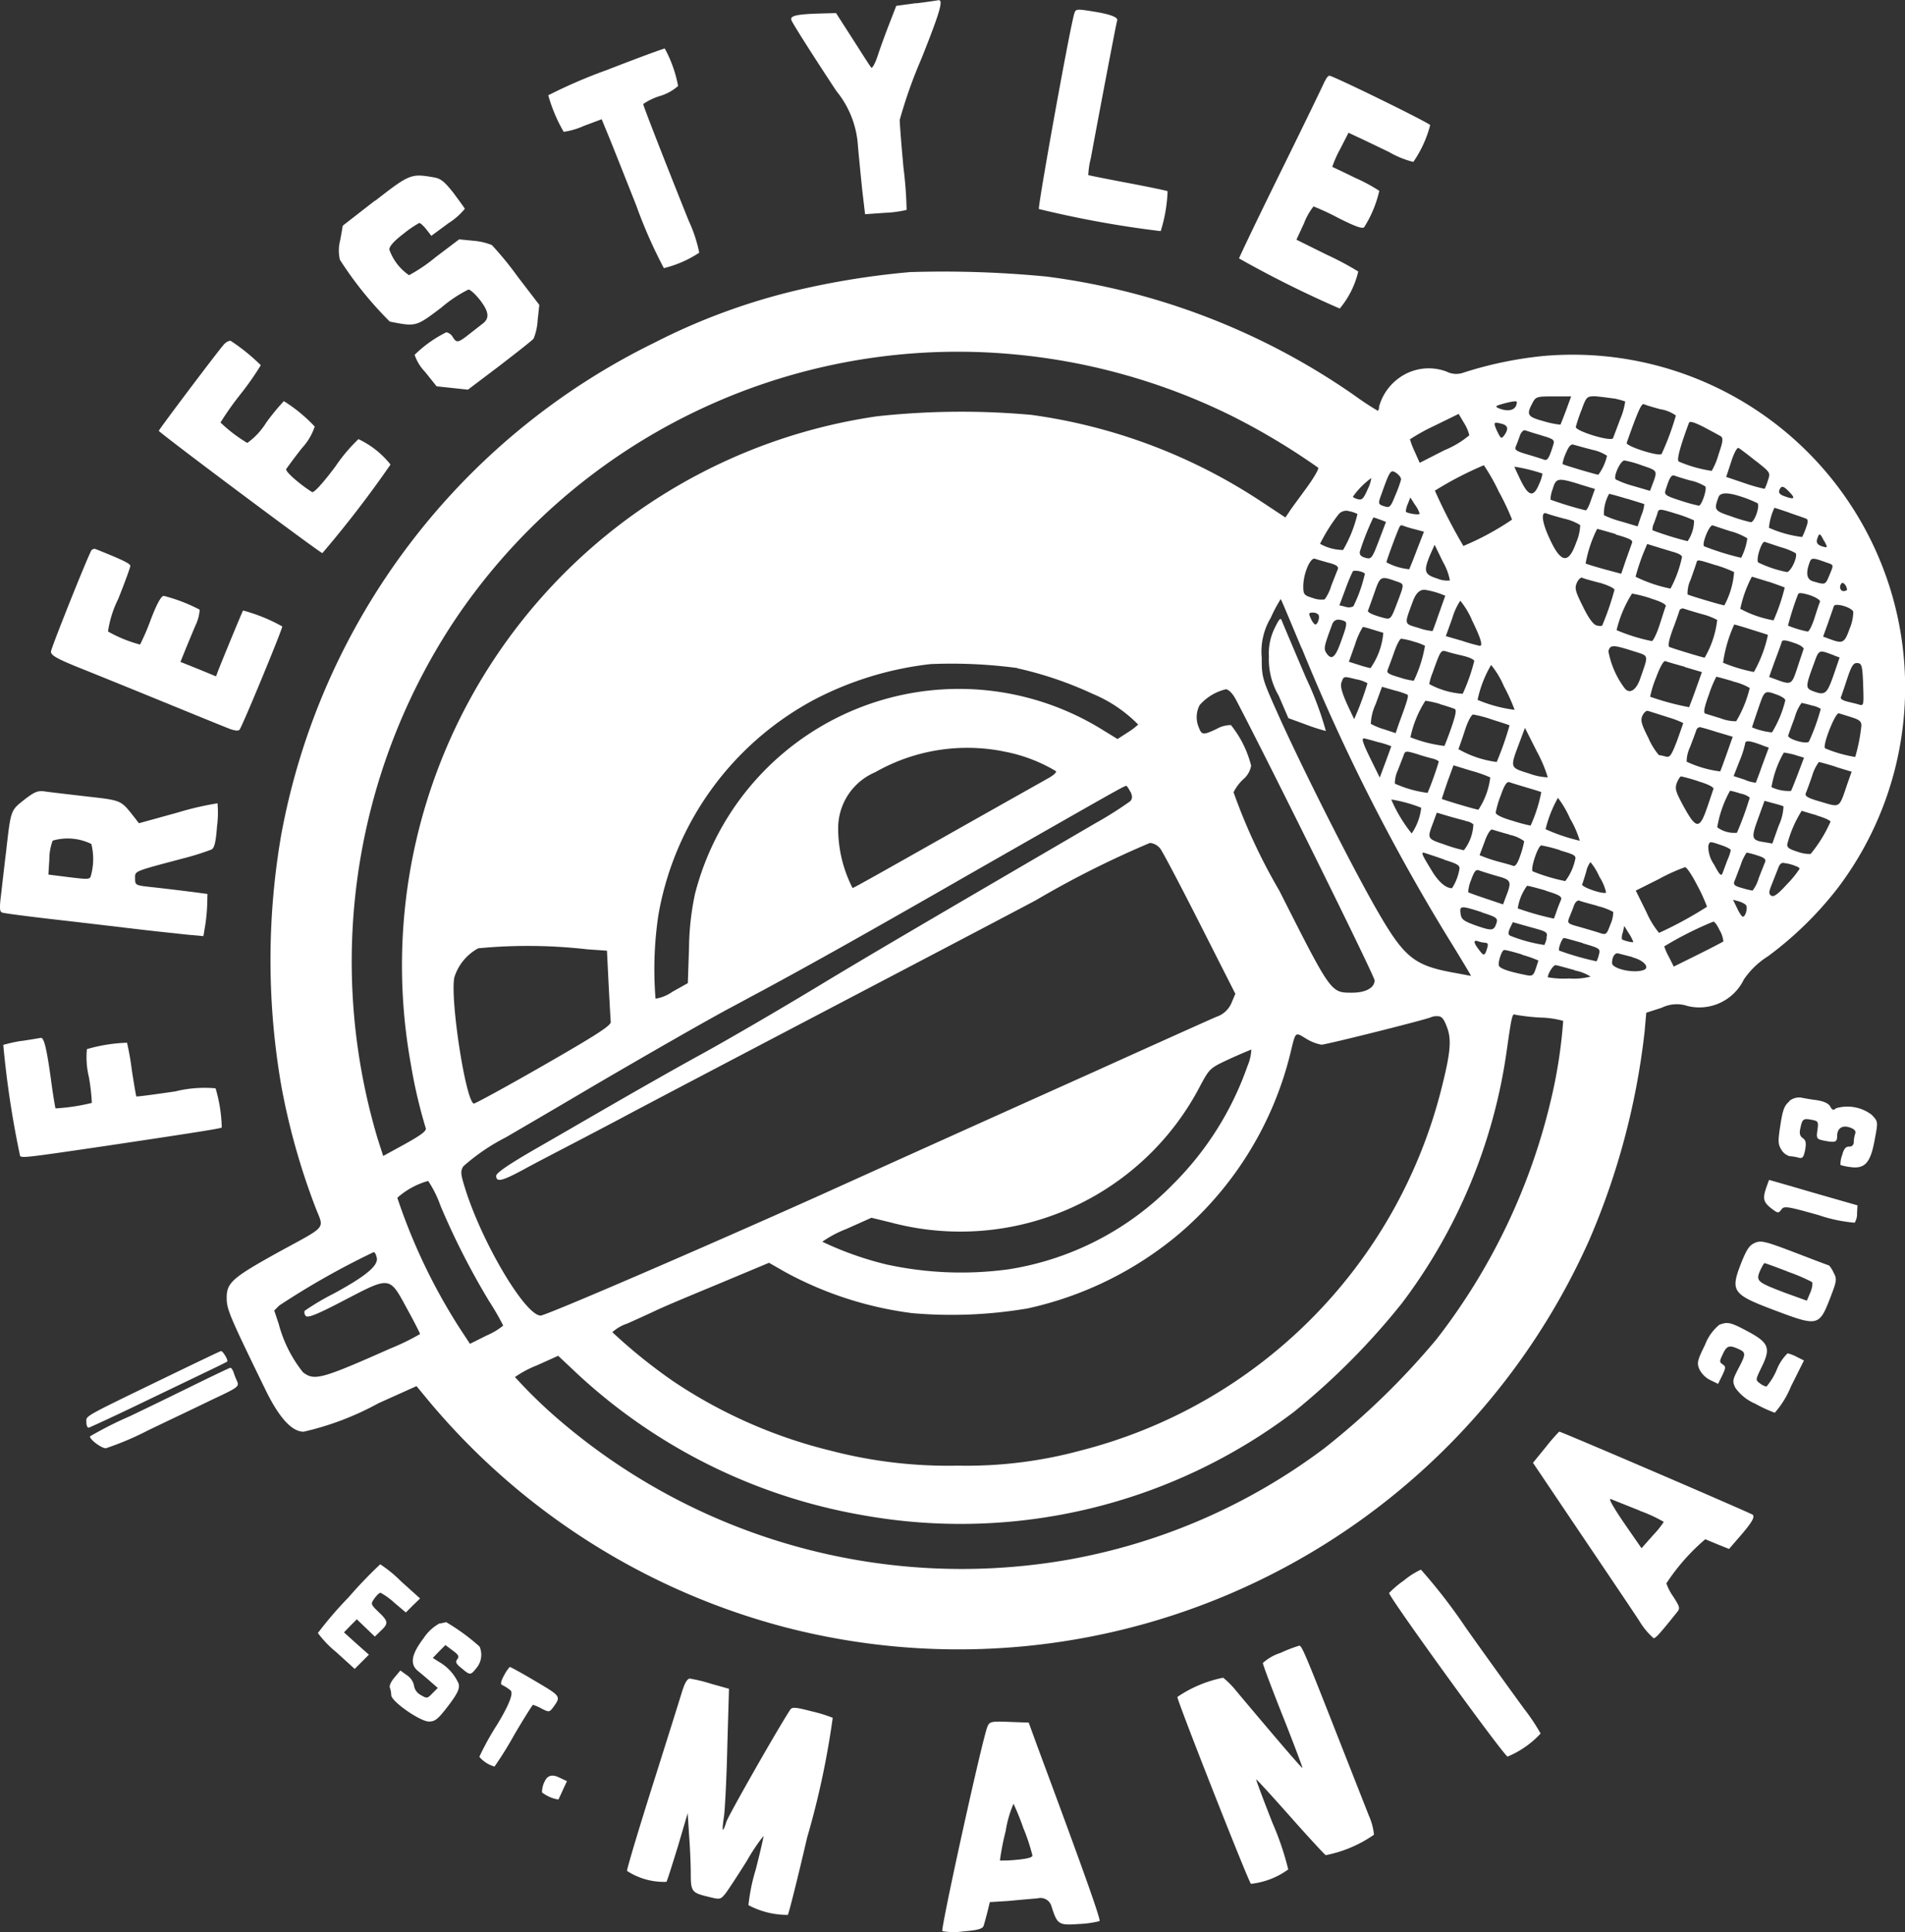
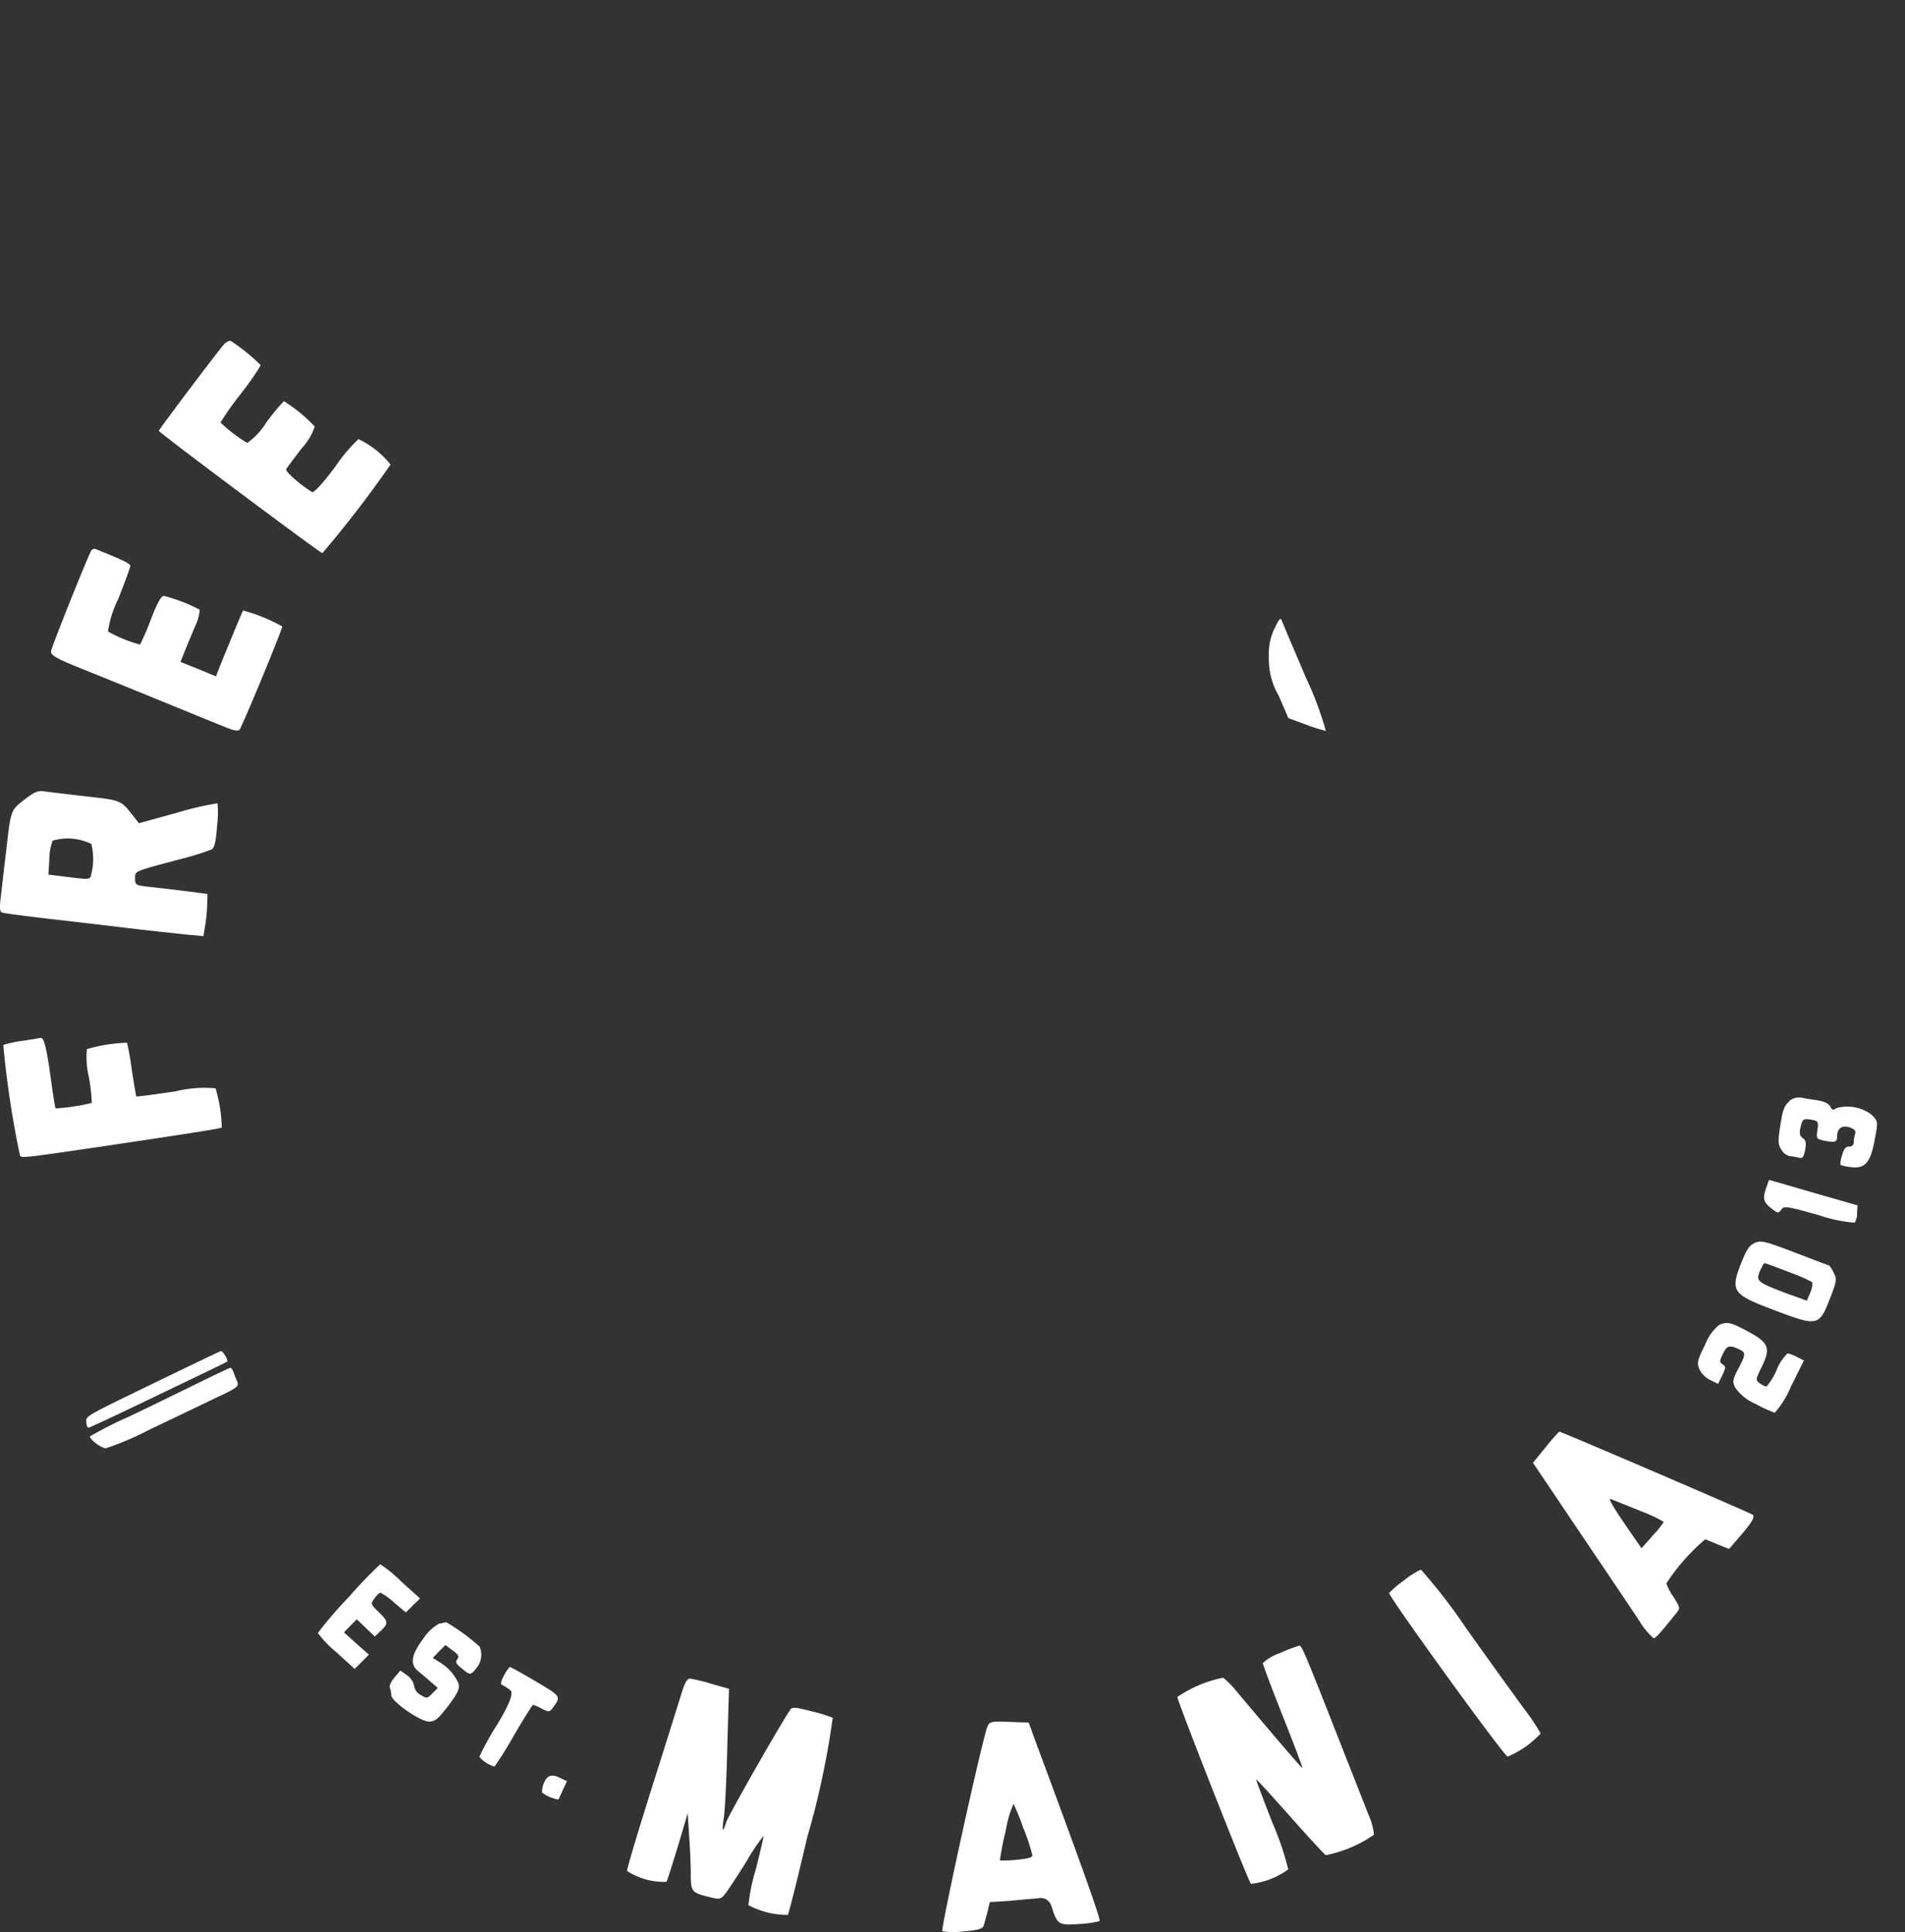
<svg xmlns="http://www.w3.org/2000/svg" id="freestyle-mania" width="66.132" height="67.063" viewBox="0 0 66.132 67.063">
  <rect x="0" y="0" width="66.132" height="67.063" fill="#333333" stroke="none" />
-   <path id="Path_56" data-name="Path 56" d="M119.422.106,118.73.2l-.239.618c-.132.338-.313.832-.4,1.1s-.19.453-.223.429-.313-.47-.635-.973l-.593-.923-.6.016c-.791.025-1.006.082-.948.231.041.115.742,1.22,1.558,2.456a3.329,3.329,0,0,1,.75,1.912c.033.363.1,1.047.148,1.517l.1.849.7-.049a3.956,3.956,0,0,0,.742-.1,13.943,13.943,0,0,0-.107-1.451c-.074-.783-.132-1.541-.132-1.673a16.486,16.486,0,0,1,.75-2.118c.668-1.673.775-2.069.585-2.036-.033.008-.371.058-.758.107Zm5.489.363c-.148.453-1.278,6.734-1.228,6.783a36.007,36.007,0,0,0,4.228.767,5.254,5.254,0,0,0,.239-1.385c-.016-.016-.643-.148-1.385-.288s-1.36-.264-1.368-.272a2.847,2.847,0,0,1,.091-.6c.058-.321.28-1.508.495-2.637s.4-2.085.412-2.11c.066-.115-.19-.223-.717-.313-.7-.115-.717-.115-.767.058ZM108.65,2.439a17.77,17.77,0,0,0-2,.865,5.445,5.445,0,0,0,.536,1.269,2.619,2.619,0,0,0,.7-.206l.618-.231.173.42c.1.231.56,1.393,1.03,2.58a16.78,16.78,0,0,0,.956,2.168,3.92,3.92,0,0,0,1.228-.536,4.953,4.953,0,0,0-.371-1.121c-.915-2.283-1.574-3.981-1.574-4.039a2.117,2.117,0,0,1,.585-.28,1.689,1.689,0,0,0,.626-.346,4.39,4.39,0,0,0-.462-1.3c-.025-.008-.948.33-2.044.758Zm24.957.371c-.041.107-.725,1.517-1.525,3.14s-1.451,2.984-1.451,3.017a37.306,37.306,0,0,0,3.495,1.739,3.106,3.106,0,0,0,.643-1.286,10.476,10.476,0,0,0-1.1-.585l-1.047-.519.264-.569a2.177,2.177,0,0,1,.33-.585,8.774,8.774,0,0,1,.882.412c.6.3.832.379.882.3a4.063,4.063,0,0,0,.519-1.253,5.917,5.917,0,0,0-.841-.453c-.42-.206-.775-.371-.791-.379a3.671,3.671,0,0,1,.264-.6l.3-.585.313.148c.165.074.659.313,1.088.519a3.248,3.248,0,0,0,.849.346,4.034,4.034,0,0,0,.585-1.278c-.058-.091-3.371-1.714-3.5-1.714-.041,0-.107.082-.148.181ZM100.63,6.964l-1.113.865-.091.511a1.385,1.385,0,0,0-.008.676,12.671,12.671,0,0,0,1.731,2.143c.915.181.907.181,1.789-.486a4.613,4.613,0,0,1,.94-.626c.066,0,.256.173.42.387.3.4.321.626.049.816-.074.058-.272.214-.453.354-.379.3-.429.3-.56.091a.338.338,0,0,0-.223-.165,4.277,4.277,0,0,0-1.1.783,1.581,1.581,0,0,0,.363.593l.4.5.544.058.544.058,1.1-.832c.6-.462,1.137-.882,1.179-.94a1.95,1.95,0,0,0,.14-.635l.058-.536-.758-.989a11.275,11.275,0,0,0-.89-1.088,2.221,2.221,0,0,0-.635-.148l-.5-.049-.816.618a5.672,5.672,0,0,1-.923.626,1.805,1.805,0,0,1-.684-.89c0-.115.165-.3.486-.544a3.8,3.8,0,0,1,.552-.379c.041,0,.148.1.247.223l.173.223.593-.437a2.373,2.373,0,0,0,.569-.5c-.016-.041-.2-.288-.4-.56-.321-.4-.437-.495-.7-.536-.767-.132-.824-.107-2.011.816Zm18.627,2.473a27.765,27.765,0,0,0-3.5.527,21.946,21.946,0,0,0-5.44,1.937,23.813,23.813,0,0,0-12.94,17.086,25.555,25.555,0,0,0,.008,8.712A23.751,23.751,0,0,0,98.57,41.91c.3.775.445.6-1.319,1.566-1.574.874-1.772,1.047-1.764,1.582,0,.387.107.635,1.36,3.206.47.956.907,1.426,1.31,1.426a9.995,9.995,0,0,0,2.6-.989l1.319-.593.33.4a24.077,24.077,0,0,0,12.5,7.978,23.976,23.976,0,0,0,27.883-13.451,25.368,25.368,0,0,0,1.92-7.228l.058-.659.536-.173a1.184,1.184,0,0,1,.907-.058,1.719,1.719,0,0,0,1.945-.923,2.826,2.826,0,0,1,.841-.808,12.311,12.311,0,0,0,2.431-2.382,11.545,11.545,0,0,0-10.2-18.454,13.266,13.266,0,0,0-2.794.577.742.742,0,0,1-.6-.033,1.752,1.752,0,0,0-1.681.247,1.816,1.816,0,0,0-.659.964c0,.082-.025.148-.049.148a9.565,9.565,0,0,1-.8-.527,24.054,24.054,0,0,0-10.69-4.129,37.188,37.188,0,0,0-4.7-.157Zm3.28,2.835a21.51,21.51,0,0,1,7.805,2.143,23.631,23.631,0,0,1,3.033,1.813c.041.033-.148.354-.412.717s-.536.725-.6.832l-.124.181-.824-.544a19.177,19.177,0,0,0-7.995-3.017,27.075,27.075,0,0,0-5.357.049,19.258,19.258,0,0,0-16.187,22.468,17.568,17.568,0,0,0,.519,2.234c.041.091-.132.231-.709.552l-.767.42-.19-.593a21.434,21.434,0,0,1,2.6-17.893,21.027,21.027,0,0,1,19.2-9.363Zm19.451,1.953c-.1.264-.19.495-.2.511a2.912,2.912,0,0,1-.569-.115c-.577-.157-.618-.223-.412-.618.124-.239.148-.247.742-.247h.61Zm1.648-.4a2.65,2.65,0,0,1,.4.107,2.414,2.414,0,0,1-.173.61c-.115.313-.231.61-.247.659-.049.148-1.327-.247-1.294-.387a5.188,5.188,0,0,1,.2-.593c.165-.453.181-.47.47-.47C143.151,13.763,143.439,13.8,143.637,13.829Zm-3.363.124c0,.272-.264.363-.618.223-.148-.066-.132-.082.124-.157C140.1,13.928,140.274,13.9,140.274,13.953Zm5.011.256a1.271,1.271,0,0,1,.511.214,9.235,9.235,0,0,1-.495,1.335c-.091.1-1.253-.272-1.212-.387.387-1.1.511-1.368.593-1.343C144.733,14.052,145.005,14.134,145.285,14.209Zm-6.66.9a3.25,3.25,0,0,1-.865.519l-.857.437-.173-.387a2.815,2.815,0,0,1-.165-.429,6.835,6.835,0,0,1,.849-.47l.841-.412.19.321a1.47,1.47,0,0,1,.181.42Zm8.728.033c.091.066.082.173-.074.626a2.49,2.49,0,0,1-.239.577,4.636,4.636,0,0,1-1.137-.321c-.091-.033.025-.478.346-1.343.025-.074.165-.033.511.14C147.025,14.959,147.288,15.1,147.354,15.14Zm-7.591-.429c.206.058.231.181.074.4-.1.132-.115.115-.247-.148C139.45,14.645,139.458,14.629,139.763,14.711Zm1.36.4c.429.124.47.157.42.321-.148.478-.206.569-.33.519-.066-.025-.33-.107-.577-.181-.371-.107-.445-.157-.4-.264.033-.082.1-.247.14-.371s.124-.214.181-.2.3.1.569.173Zm1.772.5a1.485,1.485,0,0,1,.511.206,1.752,1.752,0,0,1-.3.659c-.066,0-1.212-.338-1.245-.371a1.4,1.4,0,0,1,.115-.371c.1-.239.173-.33.272-.3C142.318,15.453,142.607,15.535,142.9,15.61Zm5.679.387c.5.4.511.4.42.668a1.781,1.781,0,0,1-.115.3,5.448,5.448,0,0,1-.676-.19l-.659-.223.173-.527c.1-.313.206-.5.255-.478s.321.231.6.453Zm-3.948.157c.552.19.544.165.338.709l-.066.173-.56-.165a3.378,3.378,0,0,1-.626-.231c-.1-.082.157-.659.3-.659A3.6,3.6,0,0,1,144.626,16.154Zm-4.986.89a8.635,8.635,0,0,1,.47.989,9.627,9.627,0,0,1-1.69.915,18.993,18.993,0,0,1-.989-1.92,12.1,12.1,0,0,1,1.7-.882A6.858,6.858,0,0,1,139.64,17.044Zm1.525-.61a1.228,1.228,0,0,1-.115.363c-.19.47-.363.437-.635-.115-.124-.256-.223-.47-.223-.486A5.927,5.927,0,0,1,141.164,16.434Zm-4.912.223a4.485,4.485,0,0,1-.2.544c-.148.371-.19.429-.346.379-.255-.074-.255-.091-.132-.429.3-.841.321-.865.519-.734C136.195,16.492,136.269,16.59,136.252,16.656Zm10.08.025a1.692,1.692,0,0,1,.486.2c.066.1-.132.668-.223.668a5.614,5.614,0,0,1-.651-.181c-.495-.157-.552-.2-.511-.346.148-.47.206-.56.33-.511.066.025.321.107.569.173Zm-11.242.313c-.132.3-.19.371-.33.33-.1-.025-.173-.066-.173-.091a2.768,2.768,0,0,1,.635-.643,1.211,1.211,0,0,1-.132.4Zm7.352-.19.544.165-.132.371c-.066.206-.148.371-.19.371a12.452,12.452,0,0,1-1.22-.371,1.044,1.044,0,0,1,.074-.363C141.634,16.582,141.692,16.574,142.442,16.8Zm7.311.288c.206.214.148.256-.2.124-.14-.049-.2-.115-.165-.206C149.456,16.838,149.53,16.854,149.753,17.093Zm-1.723.132a4.258,4.258,0,0,1,.6.239c.091.091-.1.659-.231.659a5.232,5.232,0,0,1-.676-.2c-.6-.2-.61-.223-.445-.676Q147.371,17.011,148.03,17.225Zm-3.931.082c.321.1.593.181.6.19a1.273,1.273,0,0,1-.107.4l-.124.371-.552-.165a3.435,3.435,0,0,1-.618-.223,1.416,1.416,0,0,1,.181-.742c.016,0,.3.074.618.173Zm-7.2.519c0,.058-.4,0-.478-.066a.781.781,0,0,1,.066-.264l.091-.231.157.247A1.033,1.033,0,0,1,136.9,17.827Zm9.528.231a1.28,1.28,0,0,1-.223.725,11.075,11.075,0,0,1-1.22-.379.506.506,0,0,1,.058-.256c.041-.124.107-.288.124-.371.041-.124.1-.115.626.049A4.7,4.7,0,0,1,146.423,18.058Zm3.3-.264c.264.091.527.181.585.206.074.025.082.1.008.3a2.333,2.333,0,0,1-.14.338,4.011,4.011,0,0,1-1.154-.321,2.155,2.155,0,0,1,.19-.692c.016,0,.239.074.511.165Zm-14.984.041a4.531,4.531,0,0,1-.5,1.253,1.646,1.646,0,0,1-.8-.214,6.155,6.155,0,0,1,.643-1.022.347.347,0,0,1,.379-.107A1.074,1.074,0,0,1,134.736,17.835Zm7.171.165a1.852,1.852,0,0,1,.56.223,1.644,1.644,0,0,1-.14.61c-.272.775-.544.717-.956-.214-.239-.527-.264-.874-.074-.8.058.025.33.107.61.181Zm-6.388.033.206.082-.247.651c-.239.626-.264.651-.47.593-.148-.041-.206-.1-.19-.214a9.113,9.113,0,0,1,.47-1.187A1.546,1.546,0,0,1,135.519,18.033Zm1.187.33.338.091-.247.635c-.132.354-.256.651-.264.668a2.109,2.109,0,0,1-.791-.239c0-.066.4-1.146.462-1.245a.074.074,0,0,1,.1-.033,3.823,3.823,0,0,0,.4.124Zm11.011.082a2.262,2.262,0,0,1,.552.239,2.1,2.1,0,0,1-.214.676,9.4,9.4,0,0,1-1.286-.4c-.091-.082.19-.767.3-.725.049.016.338.115.651.214Zm-4.014.107c.495.14.61.2.56.3-.025.074-.124.346-.214.6l-.157.462-.585-.157c-.33-.091-.618-.181-.651-.2a4.336,4.336,0,0,1,.4-1.2c.025,0,.313.082.651.181Zm7.236.223c.124.231.115.239-.033.2-.206-.058-.264-.14-.2-.3C150.775,18.486,150.8,18.5,150.939,18.775Zm-1.517.214a2.35,2.35,0,0,1,.519.206c.1.091-.157.659-.3.659a3.986,3.986,0,0,1-.989-.33c-.1-.082.115-.758.223-.717Zm-3.626.2c.115.033.206.1.206.14a4.058,4.058,0,0,1-.4,1.1,4.932,4.932,0,0,1-1.212-.412,7.192,7.192,0,0,1,.313-.923l.091-.214.4.124c.214.066.486.148.6.181Zm-7.846.956a.87.87,0,0,1-.445-.066c-.453-.14-.486-.247-.239-.841l.148-.33.288.593A2.016,2.016,0,0,1,137.95,20.143Zm-4.2-.61c.272.074.338.132.3.231-.033.074-.132.33-.223.56a1.539,1.539,0,0,1-.231.478.832.832,0,0,1-.412-.049c-.3-.091-.33-.124-.33-.4,0-.437.239-1.006.4-.964C133.335,19.417,133.549,19.475,133.747,19.533Zm17.308,0c.214.082.214.058.058.437-.14.33-.132.33-.56.206q-.33-.091-.132-.635C150.494,19.343,150.536,19.343,151.055,19.533Zm-3.874.082a4.209,4.209,0,0,1,.626.239,2.886,2.886,0,0,1-.338,1.154c-.074,0-1.212-.338-1.278-.379a1.091,1.091,0,0,1,.107-.511c.091-.256.181-.519.2-.577C146.538,19.409,146.53,19.409,147.181,19.615Zm-12.19.288a5,5,0,0,1-.4,1.137.339.339,0,0,1-.28.016l-.206-.049.206-.552a6.661,6.661,0,0,1,.255-.618C134.6,19.772,134.9,19.821,134.991,19.9Zm1.146.288c.223.091.223.074-.033.75-.2.527-.223.56-.429.511-.387-.1-.61-.2-.577-.264.016-.033.115-.313.223-.618C135.535,19.978,135.543,19.978,136.137,20.192Zm7.006.033c.28.082.511.19.511.247a9.607,9.607,0,0,1-.429,1.245.352.352,0,0,1-.2-.016c-.107-.025-.28-.264-.47-.659-.264-.527-.288-.635-.206-.816.049-.115.14-.2.19-.173S142.862,20.151,143.143,20.225Zm5.877-.033c.288.1.536.19.544.2a6.616,6.616,0,0,1-.387,1.137,3.726,3.726,0,0,1-1.154-.4,4.218,4.218,0,0,1,.4-1.113C148.459,20.019,148.722,20.1,149.019,20.192Zm2.712.256c0,.041-.058.066-.124.066-.124,0-.165-.173-.066-.272C151.6,20.184,151.731,20.332,151.731,20.448ZM137.6,20.6l.19.074-.214.6c-.115.33-.214.61-.231.626a1.963,1.963,0,0,1-.478-.107c-.519-.157-.511-.091-.2-.931q.165-.445.453-.387A2.86,2.86,0,0,1,137.6,20.6Zm13.2.28c-.025.049-.107.3-.19.56s-.19.478-.239.478a3.66,3.66,0,0,1-.684-.206,9.857,9.857,0,0,1,.346-1.08c.025-.074.14-.058.42.025.206.074.363.173.346.223Zm-5.868-.107c.338.1.536.206.511.264s-.115.346-.214.651-.223.56-.272.56a6.311,6.311,0,0,1-1.22-.379,4.141,4.141,0,0,1,.536-1.269A4.319,4.319,0,0,1,144.931,20.769Zm-12.124,1.723a68.807,68.807,0,0,0,5.275,10.368c.338.552.61,1.006.6,1.006s-.3-.058-.668-.124c-1.352-.256-1.681-.544-2.687-2.316-.882-1.558-2.506-4.78-3.3-6.544-.6-1.335-.61-1.368-.61-2.06a2.286,2.286,0,0,1,.313-1.385,5.1,5.1,0,0,1,.346-.651c.016.008.338.783.725,1.706Zm5.9-.989c.3.61.4.907.28.907a6.308,6.308,0,0,1-.61-.173l-.569-.165.223-.618a2.193,2.193,0,0,1,.28-.61A2.862,2.862,0,0,1,138.708,21.5Zm13.245-.272a1.544,1.544,0,0,1-.124.577c-.181.511-.239.536-.7.363l-.223-.082.173-.478c.091-.264.181-.519.2-.577C151.319,20.909,151.9,21.074,151.953,21.231Zm-5.267.074a2.324,2.324,0,0,1,.544.206,3.334,3.334,0,0,1-.437,1.31c-.041,0-.981-.28-1.22-.371-.058-.016-.033-.206.107-.593.115-.3.223-.61.239-.676a.128.128,0,0,1,.165-.058c.074.025.338.107.6.181Zm-13.3.025c.058.091-.025.338-.107.338-.033,0-.107-.091-.157-.206-.082-.181-.074-.206.066-.206A.259.259,0,0,1,133.384,21.33Zm.9.223c.1.033.091.14-.1.659-.214.618-.346.725-.536.429-.082-.14-.066-.223.206-.956C133.92,21.5,134.052,21.461,134.282,21.552Zm14.119.288c.313.1.577.181.585.19a4.5,4.5,0,0,1-.486,1.286,5.454,5.454,0,0,1-1.071-.321,4.831,4.831,0,0,1,.387-1.327c.016,0,.28.074.585.173Zm-13.146,0c.157.049.321.1.379.115a2.476,2.476,0,0,1-.445,1.228,4.19,4.19,0,0,1-.412-.115l-.338-.107.214-.6a2.673,2.673,0,0,1,.272-.61,2.778,2.778,0,0,1,.33.091Zm1.426.42a1.779,1.779,0,0,1,.4.148,4.565,4.565,0,0,1-.387,1.212,2.4,2.4,0,0,1-.495-.115c-.371-.107-.462-.157-.412-.264.025-.074.132-.346.223-.61s.2-.47.247-.47A2.6,2.6,0,0,1,136.681,22.261Zm13.542.264c-.016.049-.115.338-.214.643-.2.61-.206.61-.8.387l-.181-.066.2-.56c.115-.3.223-.6.239-.659.025-.074.124-.066.412.033.214.066.363.165.346.223Zm-5.942.058c.593.19.569.1.28.94-.14.429-.379.577-.552.354a3.086,3.086,0,0,1-.56-1.278c.058-.231.157-.231.832-.016Zm-5.877.173c.214.049.387.132.387.181a6.409,6.409,0,0,1-.4,1.137,2.8,2.8,0,0,1-1.162-.338,1.981,1.981,0,0,1,.115-.387c.28-.783.288-.8.486-.742.1.033.354.1.577.148Zm12.89-.008.181.066-.214.626c-.231.659-.3.7-.725.536-.247-.1-.247-.157.049-.956C150.766,22.533,150.75,22.541,151.294,22.747Zm-5.184.4.585.173-.214.6c-.115.321-.223.6-.231.618a9.194,9.194,0,0,1-1.352-.363,3.625,3.625,0,0,1,.2-.651c.148-.4.272-.61.33-.585S145.788,23.052,146.11,23.143Zm-23.176.041a12.734,12.734,0,0,1,2.6.882,4.806,4.806,0,0,1,1.591,1.071,2.505,2.505,0,0,1-.387.288l-.33.214-.47-.288a9.458,9.458,0,0,0-14.2,5.67,9.462,9.462,0,0,0-.206,1.871l-.041,1.22-.536.3a1.389,1.389,0,0,1-.585.239,12.7,12.7,0,0,1,.1-2.909,10.515,10.515,0,0,1,5.5-7.517,11.508,11.508,0,0,1,3.948-1.187A17.235,17.235,0,0,1,122.933,23.184Zm29.358.577c.025.725.025.734-.165.676-.107-.033-.3-.074-.42-.107s-.214-.091-.19-.14.124-.346.223-.651c.157-.47.223-.552.363-.536s.165.091.19.758Zm-12.47.049a6.282,6.282,0,0,1,.371.816,4.852,4.852,0,0,1-1.286-.346,4.023,4.023,0,0,1,.47-1.212,3.037,3.037,0,0,1,.445.742Zm-5.1-.239a1.166,1.166,0,0,1,.363.132,10.19,10.19,0,0,1-.462,1.245c-.008-.016-.132-.272-.264-.56-.173-.4-.223-.593-.173-.725.082-.214.058-.206.536-.091Zm13.064.074a2.017,2.017,0,0,1,.569.223,4.116,4.116,0,0,1-.47,1.154,1.439,1.439,0,0,1-.536-.1c-.239-.074-.478-.148-.536-.165-.074-.025-.041-.206.124-.659a4.191,4.191,0,0,1,.255-.618C147.206,23.481,147.478,23.555,147.783,23.646Zm-11.308.462c.041.033-.033.272-.3.989l-.115.338-.4-.132a2.253,2.253,0,0,1-.462-.19,1.778,1.778,0,0,1,.165-.676l.223-.61.429.124A2.825,2.825,0,0,1,136.475,24.107Zm-5.951.181c1.2,2.291,4.805,9.585,4.805,9.726,0,.256-.3.429-.783.429-.742,0-.717.033-2.522-3.536a20.1,20.1,0,0,1-1.591-3.42,1.593,1.593,0,0,1,.33-.445.8.8,0,0,0,.28-.478,3.71,3.71,0,0,0-.7-1.409,1,1,0,0,0-.495.132c-.47.223-.519.214-.618-.041a.906.906,0,0,1,.025-.783,1.743,1.743,0,0,1,.915-.552c.107.016.247.165.354.379Zm18.882-.14c.1.041.181.107.181.148a3.9,3.9,0,0,1-.462,1.113,2.432,2.432,0,0,1-.692-.173c0-.025.1-.313.214-.651C148.887,23.926,148.854,23.942,149.406,24.148Zm-11.811.28c.231.066.453.14.511.165.074.025.041.2-.107.635-.115.33-.231.626-.247.651a4.792,4.792,0,0,1-1.179-.3,3.79,3.79,0,0,1,.519-1.269A3.663,3.663,0,0,1,137.6,24.429Zm12.923.049a.874.874,0,0,1,.3.115,7.156,7.156,0,0,1-.412,1.137c-.091.107-.766-.1-.717-.214.016-.058.115-.33.223-.618a1.561,1.561,0,0,1,.239-.511,3.507,3.507,0,0,1,.363.091Zm-5.028.4a3.317,3.317,0,0,1,.552.206c0,.016-.1.3-.214.618-.2.519-.247.585-.4.544a1.707,1.707,0,0,0-.231-.049,2.342,2.342,0,0,1-.363-.593c-.247-.486-.28-.618-.206-.775.049-.107.132-.181.19-.165S145.178,24.783,145.491,24.882Zm6.4.008c.264.082.338.14.338.288a6.052,6.052,0,0,1-.214,1.088,4.454,4.454,0,0,1-1.047-.3c-.1-.1.363-1.261.478-1.212C151.5,24.767,151.7,24.832,151.887,24.89Zm-12.47.082c.313.1.577.181.593.2a10.7,10.7,0,0,1-.445,1.269A3.611,3.611,0,0,1,138.247,26c.016-.049.124-.338.223-.651s.231-.552.288-.552A4.319,4.319,0,0,1,139.417,24.973Zm7.871.453.47.14-.206.585c-.115.321-.214.6-.231.618a3.81,3.81,0,0,1-1.162-.338,1.185,1.185,0,0,1,.115-.5c.091-.239.19-.495.214-.577.033-.1.1-.14.19-.107.082.016.354.1.61.181Zm-5.951,1.549a2.086,2.086,0,0,1-.643-.132c-.684-.214-.676-.181-.33-1.1l.181-.486.42.832a4.654,4.654,0,0,1,.371.882Zm-5.877-1.22a3.155,3.155,0,0,1,.445.14c0,.008-.091.256-.2.552l-.2.536-.3-.61c-.3-.61-.338-.75-.247-.75.025,0,.247.058.495.132Zm13.336.115.214.074-.223.6c-.115.33-.223.61-.231.618a1.313,1.313,0,0,1-.387-.107l-.379-.124.2-.511a3.336,3.336,0,0,0,.2-.618c0-.124.173-.1.61.066Zm-26.383.2a5.448,5.448,0,0,1,1.854.692c.016.049-.1.148-.247.231s-1.731.973-3.511,1.978-3.264,1.846-3.305,1.846a4.546,4.546,0,0,1-.5-2.052A2.109,2.109,0,0,1,118,26.8,6.461,6.461,0,0,1,122.414,26.069Zm14.959.264c.1.025.181.074.181.1a11.313,11.313,0,0,1-.387,1.08,4.009,4.009,0,0,1-1.137-.321,1.1,1.1,0,0,1,.107-.47c.082-.214.181-.462.206-.536.049-.132.082-.132.445-.025C137,26.234,137.266,26.308,137.373,26.332Zm12.561-.132.3.091-.206.544c-.115.3-.223.577-.247.61a1.408,1.408,0,0,1-.676-.132,3.578,3.578,0,0,1,.429-1.2A3.077,3.077,0,0,1,149.934,26.2Zm1.409.412.544.165-.157.445c-.28.832-.239.8-.907.6-.47-.132-.569-.2-.527-.3.033-.074.132-.346.223-.61a1.486,1.486,0,0,1,.231-.47c.033,0,.3.074.593.165Zm-12,.363a2.6,2.6,0,0,1-.412,1.121c-.066,0-.94-.256-1.269-.371-.008,0,.082-.264.19-.585l.214-.585.618.19a4.546,4.546,0,0,1,.659.231Zm7.236.14c.338.1.536.206.511.264s-.115.346-.223.651c-.264.767-.379.75-.841-.1-.247-.462-.28-.569-.206-.767.049-.124.115-.223.148-.223A5.671,5.671,0,0,1,146.579,27.115Zm-5.992.206c.255.074.495.148.527.165a5.231,5.231,0,0,1-.371,1.162,5.558,5.558,0,0,1-.618-.165c-.379-.107-.593-.214-.593-.288a3.289,3.289,0,0,1,.181-.61c.115-.338.206-.47.288-.445C140.068,27.165,140.324,27.247,140.588,27.322Zm-13.731.157c.066.148.066.231-.008.321a13.064,13.064,0,0,1-1.228.775c-5.86,3.42-7.78,4.541-9.66,5.679-1.2.725-3.017,1.789-4.039,2.349s-2.431,1.368-3.132,1.772-1.879,1.088-2.613,1.508c-.94.544-1.343.824-1.343.923,0,.231.206.181.94-.214.363-.2,1.154-.61,1.739-.915s1.335-.7,1.648-.865c.717-.387,4.129-2.176,9.726-5.11,2.357-1.236,4.475-2.349,4.7-2.473a33.6,33.6,0,0,1,3.94-1.978.507.507,0,0,1,.363.2c.082.107.7,1.278,1.376,2.613l1.228,2.423-.132.313a.863.863,0,0,1-.527.486c-.214.091-2.085.931-4.146,1.863-4.385,1.97-6.214,2.794-9.643,4.344-4.154,1.863-9.487,4.162-9.668,4.162-.519,0-1.953-2.382-2.58-4.278-.2-.626-.214-.717-.107-.9a7,7,0,0,1,1.475-1.006c.75-.437,2.118-1.236,3.05-1.789,1.962-1.146,3.717-2.151,4.657-2.662.363-.19.9-.486,1.2-.643,1.739-.94,3.552-1.953,7.294-4.1,5.069-2.893,5.258-3,5.341-3.008C126.733,27.272,126.8,27.363,126.856,27.478Zm21.174.058a.719.719,0,0,1,.321.14,11.248,11.248,0,0,1-.445,1.22.989.989,0,0,1-.684-.19,3.918,3.918,0,0,1,.445-1.269,2.554,2.554,0,0,1,.363.1Zm-11.085.495a1.975,1.975,0,0,1-.33.89,4.97,4.97,0,0,1-.709-1.179A4.848,4.848,0,0,1,136.945,28.03Zm5.184.4a3.489,3.489,0,0,1,.321.742,6.238,6.238,0,0,1-1.187-.4,4.215,4.215,0,0,1,.429-1.088A3.52,3.52,0,0,1,142.129,28.426Zm7.393-.445a1.758,1.758,0,0,1-.165.659l-.223.626-.28-.049c-.445-.066-.462-.14-.214-.816l.223-.618.3.082C149.332,27.915,149.489,27.964,149.522,27.981Zm1.162.313c.255.074.47.173.47.214a4.825,4.825,0,0,1-.692,1.121,1.279,1.279,0,0,1-.462-.082c-.288-.091-.363-.148-.346-.264a4.122,4.122,0,0,1,.5-1.154C150.181,28.146,150.42,28.22,150.684,28.294Zm-12.2.19a.527.527,0,0,1,.272.115,1.567,1.567,0,0,1-.33.9,5.234,5.234,0,0,1-.676-.2c-.61-.206-.6-.2-.387-.767l.124-.338.387.115C138.082,28.377,138.354,28.451,138.486,28.484Zm1.525.478a1.226,1.226,0,0,1,.511.223,3.22,3.22,0,0,1-.132.486q-.136.408-.247.371c-.058-.025-.264-.082-.453-.132a5.239,5.239,0,0,1-.527-.165l-.19-.074.173-.462c.091-.264.206-.445.264-.429S139.73,28.888,140.011,28.962Zm7.682.536a1.57,1.57,0,0,1-.115.338c-.058.157-.132.354-.165.445-.049.132-.1.091-.3-.288a1.094,1.094,0,0,1-.2-.635c.041-.173.049-.173.412-.049.206.066.371.148.371.19Zm-5.918.008c.511.148.56.181.511.338a1.85,1.85,0,0,1-.338.725,6.251,6.251,0,0,1-1.129-.338c-.091-.074.181-.9.3-.9A4.891,4.891,0,0,1,141.774,29.506Zm-4.03.321c.519.165.56.2.519.379a1.763,1.763,0,0,1-.247.61c-.223,0-.486-.231-.734-.659-.338-.552-.354-.61-.2-.56C137.134,29.621,137.439,29.72,137.744,29.827Zm10.871-.148c.239.074.3.124.272.223-.033.074-.132.33-.223.56a1.287,1.287,0,0,1-.214.437,3.018,3.018,0,0,1-.371-.091c-.247-.066-.3-.115-.264-.223.033-.074.132-.338.223-.577a1.608,1.608,0,0,1,.206-.429,2.857,2.857,0,0,1,.371.1Zm-5.481.742a1.76,1.76,0,0,1,.231.544c-.074.082-.865-.19-.832-.28.025-.058.082-.247.14-.437a.856.856,0,0,1,.148-.338,2.155,2.155,0,0,1,.313.511Zm6.767-.387c.1.025.181.074.181.107a3.533,3.533,0,0,1-.437.536c-.313.346-.462.453-.544.4-.1-.066-.091-.132.033-.437.074-.19.173-.437.214-.544q.074-.2.223-.148C149.645,29.959,149.794,30,149.9,30.033Zm-3.363.7a5.816,5.816,0,0,1,.33.725,13.5,13.5,0,0,1-1.665.907,3,3,0,0,1-.437-.717l-.371-.75.8-.4a6.3,6.3,0,0,1,.907-.412c.058-.008.256.288.437.651Zm-6.981-.346c.527.14.544.181.313.767l-.082.223-.593-.2c-.321-.107-.6-.206-.618-.223a1.258,1.258,0,0,1,.1-.42c.107-.3.165-.379.272-.338.074.025.346.115.61.19Zm1.723.519c.462.14.56.2.519.313-.033.074-.1.239-.148.379s-.091.256-.1.272a9.968,9.968,0,0,1-1.253-.354,1.761,1.761,0,0,1,.321-.783C140.662,30.734,140.958,30.816,141.28,30.907Zm1.78.527a2.1,2.1,0,0,1,.552.206,1.045,1.045,0,0,1-.1.437c-.124.338-.148.363-.346.3-.115-.041-.429-.132-.684-.206-.453-.124-.47-.132-.4-.33.049-.115.124-.3.165-.42s.132-.2.19-.173S142.78,31.36,143.06,31.434Zm5.151-.041c.082.074,0,.412-.1.412-.033,0-.124-.132-.2-.3l-.14-.288.181.049A.811.811,0,0,1,148.211,31.393Zm-9.157.264c.495.157.552.2.511.346-.091.3-.157.3-.7.115-.462-.165-.527-.223-.552-.42C138.28,31.426,138.329,31.426,139.055,31.657Zm2.25.89a1.173,1.173,0,0,1-.082.239,5.26,5.26,0,0,1-1.187-.321c-.074-.041-.074-.107-.008-.264l.1-.206.61.173C141.321,32.333,141.354,32.349,141.3,32.547Zm6.017-.247a.953.953,0,0,1,.115.363c-.016.016-.412.223-.874.453l-.849.42-.165-.33a2.188,2.188,0,0,1-.165-.371,12.079,12.079,0,0,1,1.7-.857C147.132,31.97,147.239,32.118,147.321,32.3Zm-3.008.379c0,.041-.33-.041-.4-.091a.5.5,0,0,1,.033-.239l.049-.223.157.256a1.284,1.284,0,0,1,.157.3Zm-1.756.049c.585.173.61.181.56.387a1.173,1.173,0,0,1-.082.239,9.69,9.69,0,0,1-1.294-.371c-.058-.033.091-.437.157-.437C141.923,32.547,142.211,32.629,142.557,32.728Zm-3.387-.016c.091,0,.107.049.066.181-.082.28-.115.288-.28.066-.2-.256-.206-.363-.033-.3a.939.939,0,0,0,.247.049Zm-31.2.223.709.049.058,1.162c.033.635.066,1.228.074,1.31.016.124-.495.453-2.332,1.508-1.294.742-2.382,1.335-2.423,1.327-.28-.091-.824-3.6-.676-4.376a1.735,1.735,0,0,1,.832-1.014,18.167,18.167,0,0,1,3.758.033Zm32.473.19a4.052,4.052,0,0,1,.569.2c0,.016-.041.14-.091.288-.082.239-.115.264-.354.214-.61-.124-.882-.223-.923-.321-.041-.115.1-.544.181-.544C139.862,32.959,140.142,33.033,140.447,33.124Zm3.841.091c.387.1.61.354.387.437-.338.132-1.1-.041-1.1-.239,0-.223.107-.379.231-.33C143.868,33.107,144.082,33.165,144.288,33.215Zm-2.011.453a1.571,1.571,0,0,1,.552.214,2.235,2.235,0,0,1-.742.066,3.219,3.219,0,0,1-.742-.041c0-.132.206-.453.28-.42C141.675,33.5,141.964,33.585,142.277,33.668ZM141.1,35.316a3.136,3.136,0,0,1,.783.115,17.137,17.137,0,0,1-.42,2.72,21.6,21.6,0,0,1-3.973,8.324,26.082,26.082,0,0,1-3.89,3.783,20.877,20.877,0,0,1-8.943,3.882,21.457,21.457,0,0,1-17.432-4.69,17.164,17.164,0,0,1-1.731-1.657,3.6,3.6,0,0,1,.75-.4l.75-.338.692.651a19.421,19.421,0,0,0,9.866,4.879,19.167,19.167,0,0,0,14.976-3.577,24.462,24.462,0,0,0,3.767-3.791,18.9,18.9,0,0,0,3.61-8.629c.2-1.4.206-1.418.33-1.368A7.418,7.418,0,0,0,141.1,35.316Zm-3.256.321c.173.445.132.9-.214,2.25a17.332,17.332,0,0,1-12.487,12.454,15.146,15.146,0,0,1-4.278.527,16.138,16.138,0,0,1-4.409-.519,17.064,17.064,0,0,1-5.464-2.407,18.634,18.634,0,0,1-2.118-1.706,1.461,1.461,0,0,1,.519-.3c.28-.124.75-.338,1.047-.478s1.286-.552,2.2-.931l1.673-.7.577.33a12.513,12.513,0,0,0,4.393,1.418,15.738,15.738,0,0,0,4.014-.165,12.233,12.233,0,0,0,5.267-2.6,11.986,11.986,0,0,0,3.841-6.223c.2-.816.157-.775.56-.536a1.52,1.52,0,0,0,.527.206c.165,0,3.75-.9,3.808-.956a.528.528,0,0,1,.223-.033c.14,0,.214.082.321.371Zm-6.923,1.368a10.823,10.823,0,0,1-2.6,4.113,10.166,10.166,0,0,1-5.679,2.934,12.161,12.161,0,0,1-4.245-.165,11.415,11.415,0,0,1-2.234-.791,3.93,3.93,0,0,1,.841-.445l.865-.387.676.165a9.379,9.379,0,0,0,10.756-4.78c.313-.577.33-.585,1.006-.9.379-.173.717-.313.75-.321A1.628,1.628,0,0,1,130.92,37.006ZM102.9,41.827a25.869,25.869,0,0,0,1.7,3.338,9.247,9.247,0,0,1,.486.841,2.376,2.376,0,0,1-.577.346l-.577.288-.363-.552a20.225,20.225,0,0,1-2.159-4.517,2.685,2.685,0,0,1,1.071-.585,3.845,3.845,0,0,1,.42.841Zm-2.2,1.838c.041.272-.4.635-1.492,1.228a8.7,8.7,0,0,0-1.014.6.172.172,0,0,0,.041.181c.074.074.4-.058,1.36-.56,1.582-.824,1.541-.824,2.159.321.247.445.445.841.445.865a7.806,7.806,0,0,1-1.014.495c-2.415,1.071-2.654,1.137-3.05.832a4.535,4.535,0,0,1-.841-1.673l-.157-.47.173-.173a27.225,27.225,0,0,1,3.28-1.854c.049.008.091.107.107.206Z" transform="translate(-87.617 0.003)" fill="#fff" />
  <path id="Path_57" data-name="Path 57" d="M44.252,153.521a1.967,1.967,0,0,0-.2.981,2.5,2.5,0,0,0,.338,1.36l.338.783.61.223a6.61,6.61,0,0,0,.692.223,11.54,11.54,0,0,0-.684-1.83c-.429-1.006-.808-1.9-.841-1.986C44.458,153.142,44.417,153.183,44.252,153.521ZM7.765,143.688c-.19.206-2.25,2.942-2.25,2.984,0,.058,5.6,4.245,5.679,4.245a38.363,38.363,0,0,0,2.365-3.074,3.128,3.128,0,0,0-1.113-.882,5.794,5.794,0,0,0-.8.948c-.429.577-.75.923-.808.89-.4-.247-.948-.717-.9-.8.033-.049.272-.379.544-.725a2.029,2.029,0,0,0,.445-.75,5.347,5.347,0,0,0-1.071-.882,7.771,7.771,0,0,0-.61.742,2.452,2.452,0,0,1-.659.709,5.153,5.153,0,0,1-.931-.709,10.537,10.537,0,0,1,.7-.989,10.069,10.069,0,0,0,.7-1,6.871,6.871,0,0,0-1.038-.841c-.049-.025-.165.033-.256.132Zm-4.583,7.121c-.132.214-1.4,3.387-1.409,3.519s.173.239.94.552c.519.206,1.838.742,2.926,1.187s2.118.865,2.291.931c.2.082.338.1.387.049.082-.082,1.484-3.47,1.484-3.585a5.889,5.889,0,0,0-1.36-.552c-.025.025-.7,1.665-.865,2.085l-.074.2-.618-.255-.618-.247.157-.387c.082-.206.247-.6.363-.874a1.482,1.482,0,0,0,.148-.552,5.807,5.807,0,0,0-1.245-.478c-.091,0-.239.264-.453.824a8.1,8.1,0,0,1-.371.865,4.654,4.654,0,0,1-1.113-.453,3.7,3.7,0,0,1,.354-1.129c.231-.577.42-1.1.42-1.146,0-.082-.256-.206-1.2-.585a.133.133,0,0,0-.14.033ZM.841,159.48c-.478.379-.462.338-.635,1.863-.074.585-.148,1.286-.181,1.541-.041.371-.033.486.058.511.066.025.948.14,1.97.256s2.316.272,2.885.338,1.278.14,1.582.173l.544.049.066-.4a6.2,6.2,0,0,0,.066-.734l.008-.33-.7-.091c-.387-.049-.948-.115-1.253-.148-.544-.058-.56-.066-.56-.3,0-.264-.074-.231,1.69-.7a9.1,9.1,0,0,0,.956-.3c.107-.049.157-.247.2-.816a3.65,3.65,0,0,0,.016-.791,10.417,10.417,0,0,0-1.385.321l-1.343.371-.165-.214c-.47-.593-.42-.577-1.657-.717-.635-.074-1.286-.148-1.442-.173-.247-.033-.354.008-.717.288Zm2.332,1.533a2.154,2.154,0,0,1-.008,1.071c-.033.165-.066.165-.758.082l-.725-.091.033-.527a1.893,1.893,0,0,1,.115-.651A1.863,1.863,0,0,1,3.174,161.013ZM.759,167.846a5.141,5.141,0,0,0-.643.14A33.062,33.062,0,0,0,.7,171.843c.074.074.313.041,3-.354,3.2-.478,3.956-.6,4-.635a5.17,5.17,0,0,0-.214-1.36,4.21,4.21,0,0,0-1.4.107c-.734.107-1.343.19-1.352.173s-.082-.429-.157-.923a9.51,9.51,0,0,0-.165-.94,5.571,5.571,0,0,0-1.393.223,2.917,2.917,0,0,0,.066.956A6.746,6.746,0,0,1,3.19,170a6.87,6.87,0,0,1-1.261.19c-.008-.008-.091-.486-.165-1.055-.148-1.063-.239-1.409-.346-1.393-.041.008-.33.058-.659.107Zm61.362,2.1c-.173.14-.231.288-.313.824-.091.577-.082.668.041.865a.483.483,0,0,0,.28.214,1.461,1.461,0,0,1,.3.049c.148.041.181,0,.239-.264.041-.247.025-.338-.082-.412s-.124-.173-.082-.354c.066-.313.1-.338.4-.28.214.041.231.066.19.354s-.025.313.206.363c.412.082.478.058.478-.148,0-.28.181-.4.453-.3.157.058.206.124.173.214a1.056,1.056,0,0,0-.049.288.146.146,0,0,1-.165.157c-.115,0-.181.082-.239.3a.872.872,0,0,0-.058.338,1.78,1.78,0,0,0,.354.074c.478.066.676-.14.816-.849.14-.742.148-.717-.082-.964a1.391,1.391,0,0,0-1.236-.231c-.1.082-.14.066-.206-.058-.058-.107-.214-.181-.478-.223-.214-.025-.47-.074-.56-.091a.552.552,0,0,0-.387.124Zm-.8,2.984c-.132.387-.107.511.165.725.231.181.256.181.354.049s.173-.124,1.294.19a5.186,5.186,0,0,0,1.253.264.583.583,0,0,0,.082-.338l.016-.264-1.525-.437c-.841-.247-1.533-.445-1.541-.445S61.371,172.791,61.321,172.931Zm-.4,1.929c-.19.082-.28.223-.462.668-.4,1.022-.338,1.113,1.2,1.69,1.442.544,1.5.527,1.871-.429.239-.618.247-.668.124-.9a.936.936,0,0,0-.157-.247c-.016,0-.544-.2-1.179-.445-1.047-.4-1.179-.429-1.4-.338Zm1.146,1a6.383,6.383,0,0,1,.832.354c.041.041.016.2-.049.363l-.124.288-.775-.28c-.948-.363-1-.4-.849-.758.066-.14.132-.264.157-.264S61.643,175.692,62.071,175.857ZM59.689,177.7a1.664,1.664,0,0,0-.495.692c-.272.552-.288.635-.2.849a.843.843,0,0,0,.379.379l.272.132.148-.3c.124-.264.124-.3.008-.379s-.107-.107.008-.354c.14-.3.231-.321.552-.173.255.115.255.173-.016.684-.2.387-.206.437-.1.659a1.611,1.611,0,0,0,.692.552,4.73,4.73,0,0,0,.676.313,3.192,3.192,0,0,0,.56-.907l.453-.907-.247-.124a1.294,1.294,0,0,0-.321-.124,1.616,1.616,0,0,0-.379.577,2.271,2.271,0,0,1-.354.577.582.582,0,0,1-.231-.115c-.157-.115-.148-.124.066-.569.321-.651.247-.841-.478-1.228-.6-.321-.7-.346-1-.231ZM5.762,179.524C2.836,180.942,3,180.851,3,181.082c0,.115.041.2.082.19s.791-.354,1.648-.766,1.92-.923,2.349-1.129.791-.379.808-.4c.049-.041-.148-.371-.214-.363C7.641,178.618,6.784,179.03,5.762,179.524Zm1.154.181c-.569.28-1.648.808-2.407,1.17a12.983,12.983,0,0,0-1.385.7c0,.115.4.412.552.412a10.328,10.328,0,0,0,1.475-.626c.717-.346,1.731-.824,2.234-1.071.882-.412.923-.445.849-.626a3.111,3.111,0,0,1-.132-.338c-.033-.074-.074-.14-.107-.132S7.484,179.426,6.916,179.706Zm46.74,2.25-.437.536,1.648,2.448c.907,1.343,1.83,2.712,2.044,3.041a2.547,2.547,0,0,0,.495.6c.074,0,.223-.165.791-.874.14-.165.132-.19-.1-.56a1.824,1.824,0,0,1-.247-.47,7.2,7.2,0,0,1,1.352-1.533c.049.025.255.107.453.19l.371.148.321-.371c.462-.527.585-.734.5-.816-.066-.058-6.643-2.885-6.717-2.885A6.6,6.6,0,0,0,53.656,181.956Zm3.264,2.2a5.12,5.12,0,0,1,.841.387,3.464,3.464,0,0,1-.387.478l-.387.437-.61-.882c-.387-.569-.552-.865-.453-.824s.536.214,1,.4Zm-44.828,3.017a13.026,13.026,0,0,0-1.055,1.228,3.764,3.764,0,0,0,.643.668l.635.577.247-.247.247-.247-.437-.387-.429-.387.223-.231.223-.223.313.3.313.3.206-.2c.272-.255.264-.33-.074-.651-.28-.272-.28-.28-.148-.47.074-.107.173-.2.214-.2a2.441,2.441,0,0,1,.478.346l.4.338.247-.247.247-.239-.659-.593a4.493,4.493,0,0,0-.725-.593A15.629,15.629,0,0,0,12.092,187.173Zm36.652-.6a3.568,3.568,0,0,0-.519.437c-.033.107,3.981,5.654,4.113,5.679a3.26,3.26,0,0,0,1.146-.8,6.832,6.832,0,0,0-.56-.841c-.313-.429-1.228-1.69-2.028-2.819a19.117,19.117,0,0,0-1.566-2.028,2.622,2.622,0,0,0-.585.371Zm-33.479,1.492a1.549,1.549,0,0,0-.56.519c-.42.552-.486.9-.19,1.137.091.074.288.239.429.363l.256.223-.19.19c-.173.181-.19.181-.412.049a.435.435,0,0,1-.223-.321.569.569,0,0,0-.239-.354L13.9,189.7l-.2.239c-.115.132-.19.288-.165.354a.882.882,0,0,1,.049.264c0,.214,1,.915,1.31.915.214,0,.313-.082.668-.544.33-.437.4-.593.363-.766a1.627,1.627,0,0,0-.692-.766l-.206-.132.214-.223.223-.223.256.19c.2.148.231.206.157.3s-.049.157.148.313c.3.255.313.247.519-.008a.72.72,0,0,0,.107-.742,7.137,7.137,0,0,0-1.162-.849,2.342,2.342,0,0,1-.231.049Zm29.177,1.03a1.652,1.652,0,0,0-.6.346c0,.058.313.89.7,1.863s.684,1.772.676,1.78c-.016.025-.865-.964-2.291-2.662a3.009,3.009,0,0,0-.462-.47,4.313,4.313,0,0,0-1.591.668c0,.148,2.456,6.388,2.555,6.486a2.693,2.693,0,0,0,1.294-.5,9.818,9.818,0,0,0-.544-1.607c-.321-.816-.577-1.5-.569-1.517s.544.569,1.179,1.286,1.2,1.327,1.236,1.343A4.414,4.414,0,0,0,47.7,195.4a2.137,2.137,0,0,0-.173-.651c-.115-.288-.635-1.615-1.162-2.951-1.08-2.753-1.179-2.967-1.261-2.959a5.057,5.057,0,0,0-.659.255Zm-26.943.775c-.115.223-.132.313-.058.338a1.4,1.4,0,0,1,.28.181q.173.14-.453,1.179a9.521,9.521,0,0,0-.626,1.129,1.068,1.068,0,0,0,.527.338,12.235,12.235,0,0,0,.668-1.071c.346-.593.651-1.071.668-1.071a1.519,1.519,0,0,1,.3.132c.247.124.264.124.379-.016.3-.412.313-.4-.585-.931-.47-.28-.874-.5-.9-.5a1.233,1.233,0,0,0-.2.3Zm6.2.5c-.066.223-.527,1.69-1.03,3.28s-.907,2.942-.9,3.008a2.345,2.345,0,0,0,1.368.379c.033-.049.206-.61.4-1.236l.338-1.146.049.767c.033.42.058,1.014.058,1.319,0,.635.033.676.618.816.4.1.412.1.593-.124.1-.132.429-.635.734-1.121a6.836,6.836,0,0,1,.577-.865c.016.008-.107.536-.264,1.154a6.63,6.63,0,0,0-.256,1.245,2.874,2.874,0,0,0,1.368.338c.033-.049.338-1.253.668-2.679a28.921,28.921,0,0,0,.89-4.162,5.073,5.073,0,0,0-.725-.223c-.569-.148-.684-.157-.75-.058-.453.692-2.135,3.651-2.217,3.89-.132.42-.165.363-.082-.19.033-.247.091-1.343.115-2.44l.058-1.986-.618-.173a5.38,5.38,0,0,0-.742-.181c-.082,0-.173.148-.247.387Zm10.583,1.278c-.165.363-1.632,7.03-1.566,7.1a2.3,2.3,0,0,0,.734.008c.511-.041.668-.091.7-.2.025-.074.082-.288.132-.478l.082-.338L35,197.7c.346-.033.808-.074,1.022-.091a.393.393,0,0,1,.478.264c.206.651.247.676.964.626a3.539,3.539,0,0,0,.709-.1c.049-.049-.569-1.789-2.159-6.066l-.3-.824-.676-.025c-.635-.025-.684-.008-.758.165Zm1.261,3.561a6.642,6.642,0,0,1,.3.915c0,.066-.19.115-.552.148a4.712,4.712,0,0,1-.577.025,8.85,8.85,0,0,1,.2-1.022,3.922,3.922,0,0,1,.272-.948,8.512,8.512,0,0,1,.354.882ZM18.9,193.569a.834.834,0,0,0-.082.363,1.249,1.249,0,0,0,.569.247c.008-.016.082-.165.157-.338l.14-.3-.28-.132q-.363-.173-.5.157Z" transform="translate(-0.002 -131.719)" fill="#fff" />
</svg>